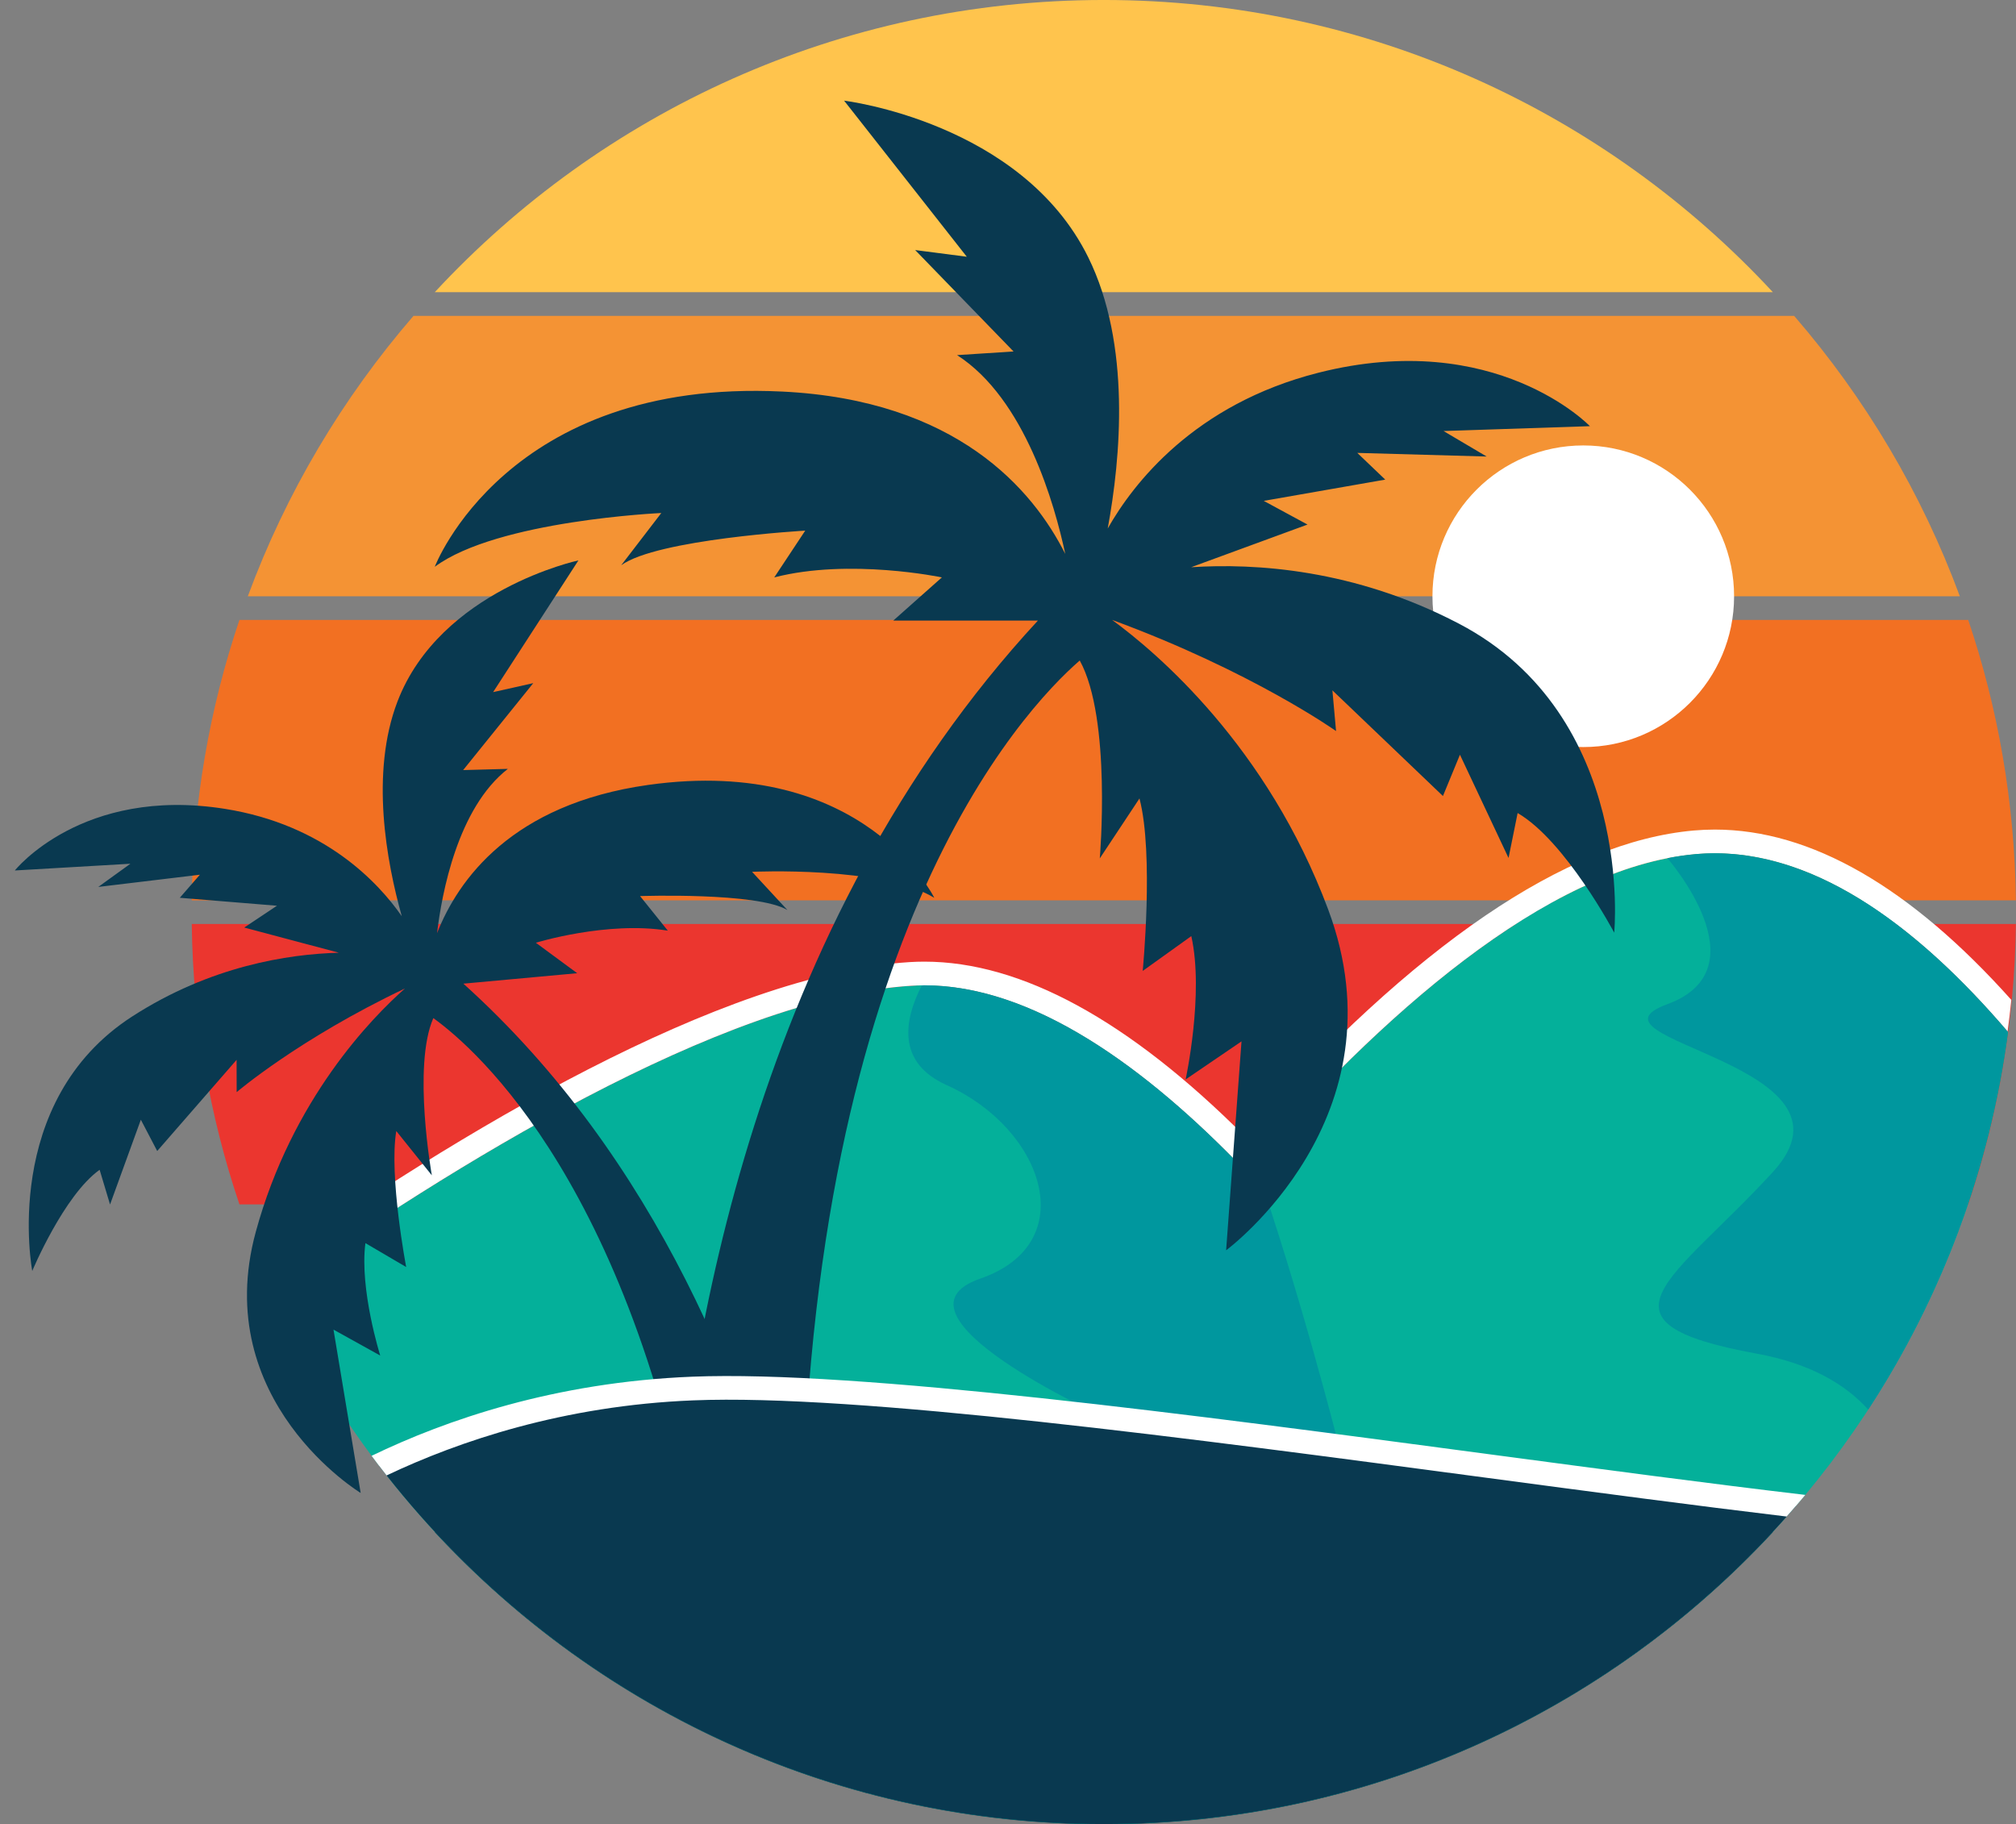
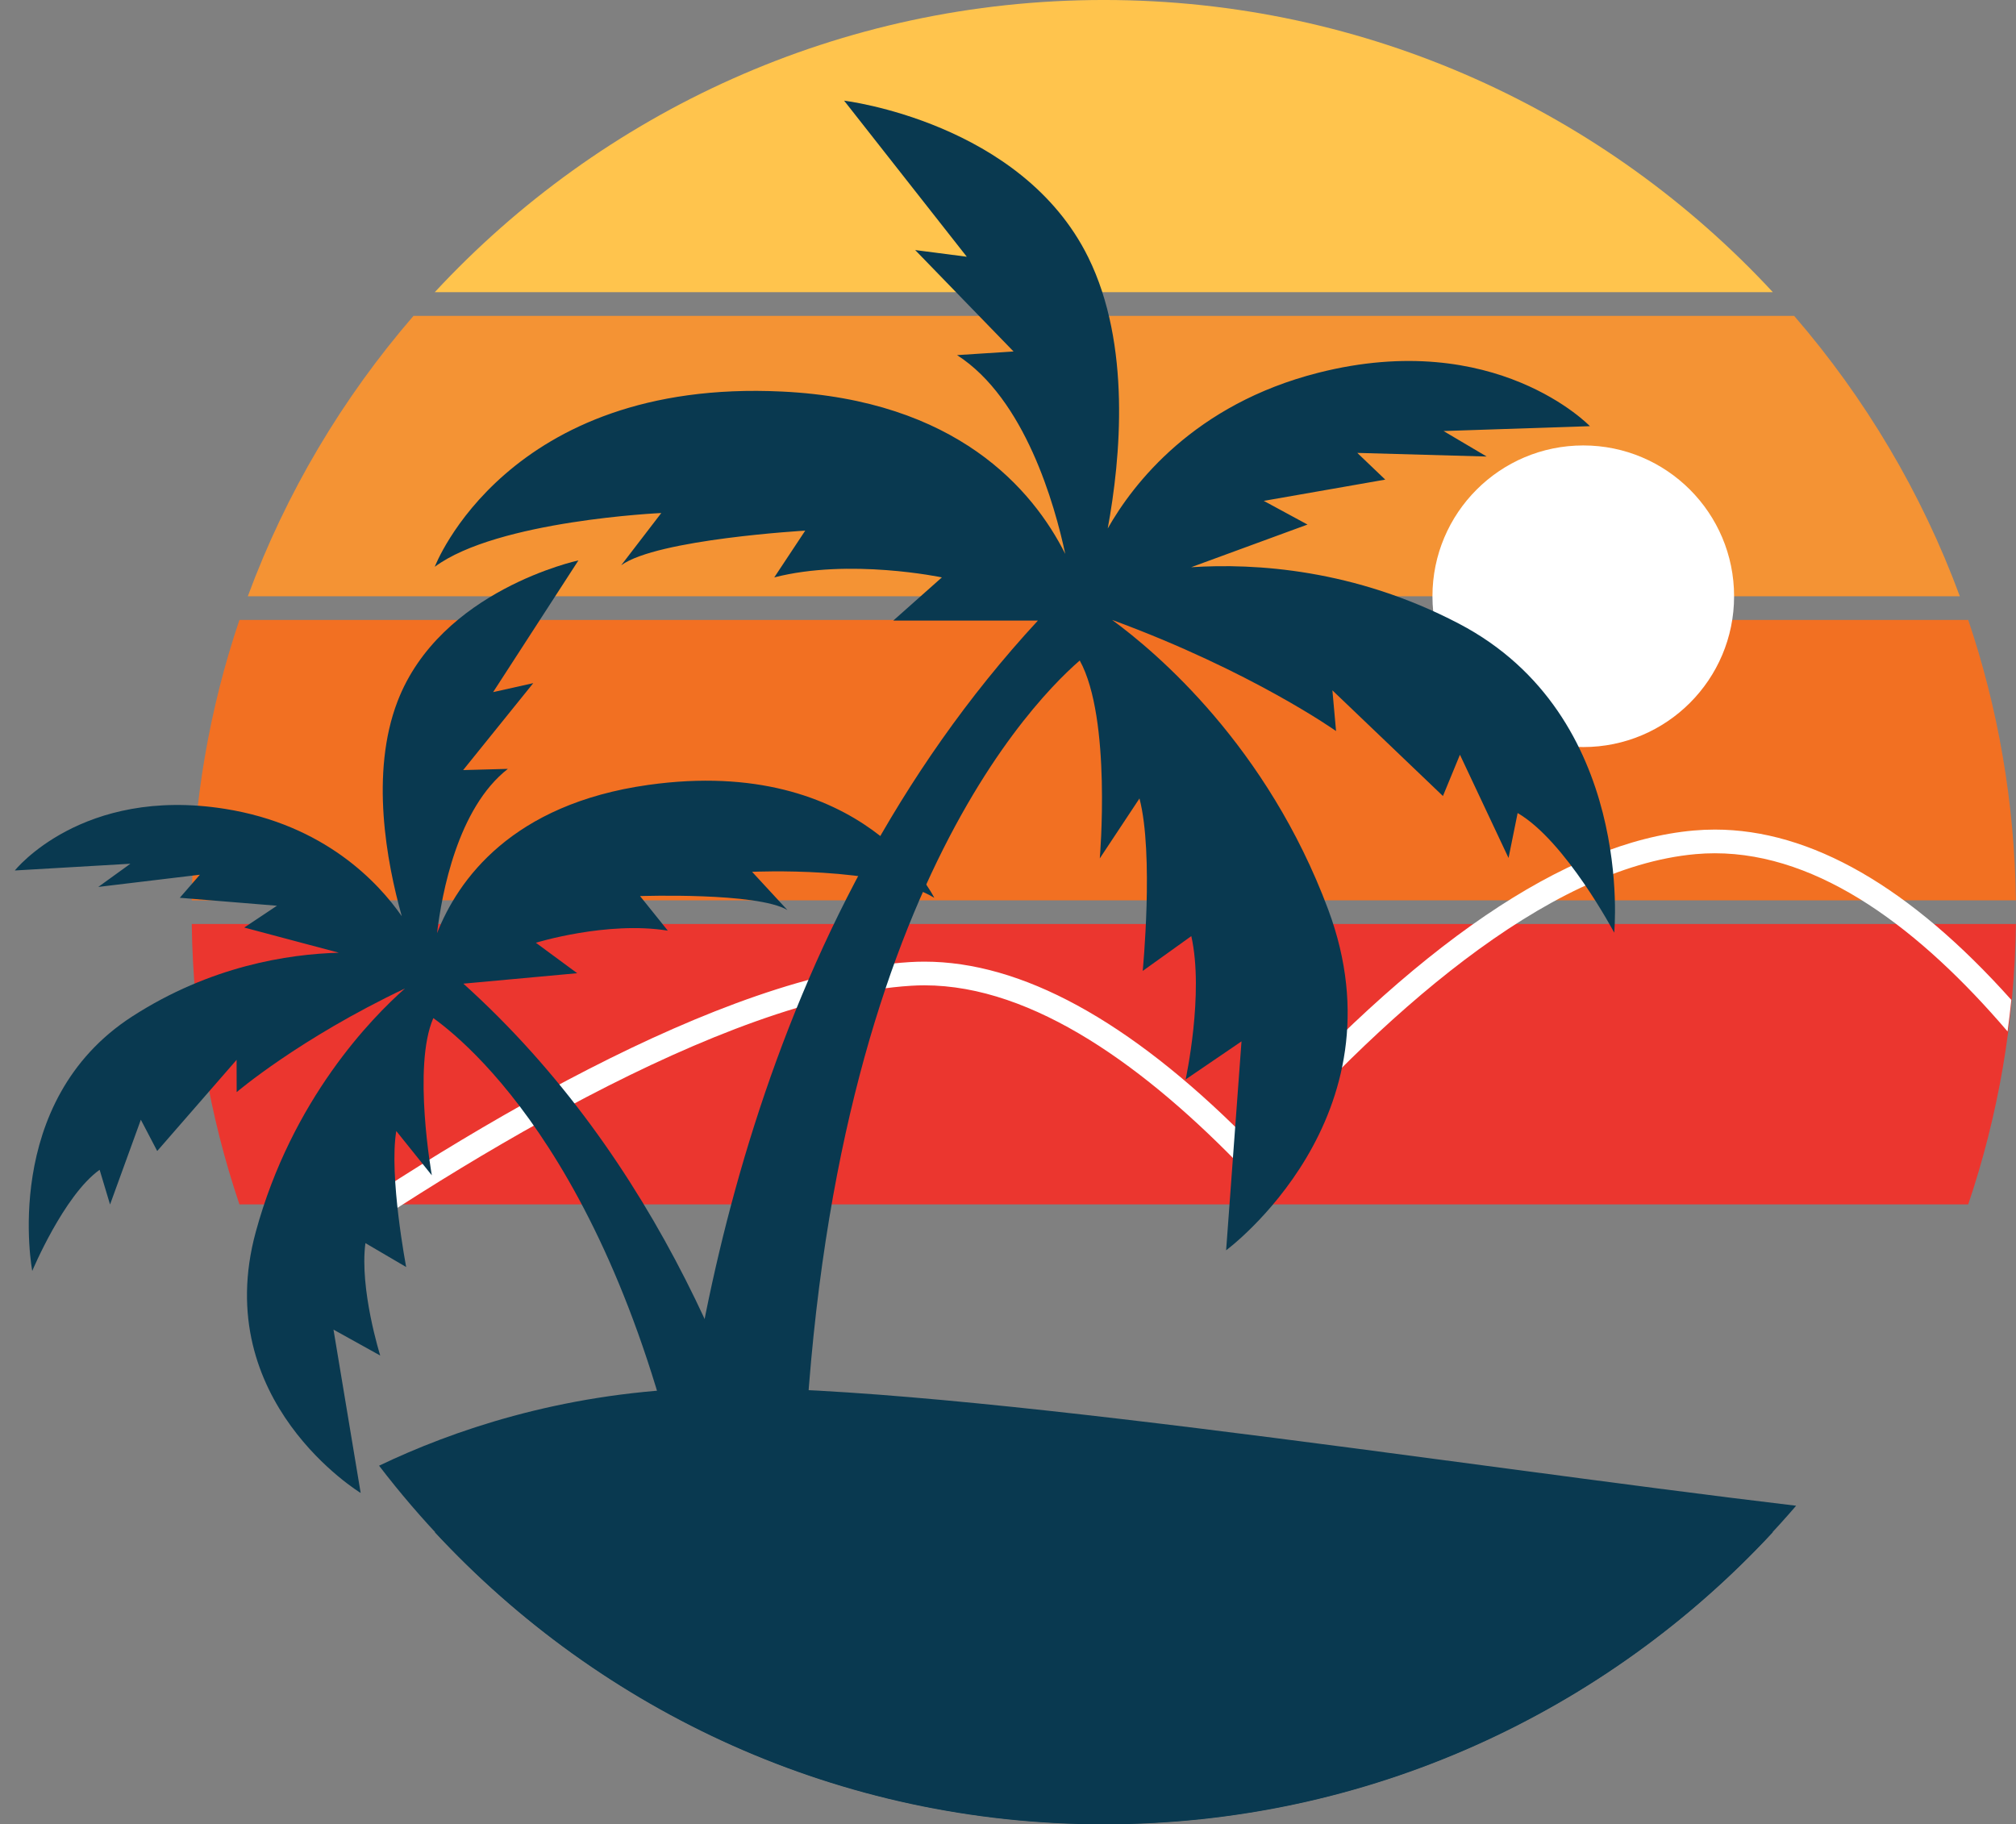
<svg xmlns="http://www.w3.org/2000/svg" height="615.4" preserveAspectRatio="xMidYMid meet" version="1.0" viewBox="-5.0 -0.0 680.0 615.4" width="680.0" zoomAndPan="magnify">
  <rect x="-5.0" y="-0.0" width="680.0" height="615.4" fill="#808080" stroke="none" />
  <defs>
    <clipPath id="a">
      <path d="M 59 209 L 674.961 209 L 674.961 304 L 59 304 Z M 59 209" />
    </clipPath>
    <clipPath id="b">
      <path d="M 59 311 L 674.961 311 L 674.961 407 L 59 407 Z M 59 311" />
    </clipPath>
    <clipPath id="c">
      <path d="M 141 516 L 593 516 L 593 615.379 L 141 615.379 Z M 141 516" />
    </clipPath>
    <clipPath id="d">
-       <path d="M 87 287 L 673 287 L 673 615.379 L 87 615.379 Z M 87 287" />
-     </clipPath>
+       </clipPath>
    <clipPath id="e">
      <path d="M 122 468 L 601 468 L 601 615.379 L 122 615.379 Z M 122 468" />
    </clipPath>
  </defs>
  <g>
    <g clip-path="url(#a)" id="change1_1">
      <path d="M 674.965 303.691 C 674.539 270.652 668.938 238.863 658.887 209.117 L 75.758 209.117 C 65.707 238.863 60.102 270.652 59.68 303.691 L 674.965 303.691" fill="#f27022" />
    </g>
    <g id="change2_1">
      <path d="M 78.59 201.129 L 656.051 201.129 C 643.148 166.18 624.086 134.215 600.176 106.555 L 134.469 106.555 C 110.555 134.215 91.492 166.18 78.59 201.129" fill="#f49334" />
    </g>
    <g clip-path="url(#b)" id="change3_1">
      <path d="M 658.887 406.254 C 668.938 376.512 674.543 344.723 674.965 311.684 L 59.68 311.684 C 60.102 344.723 65.703 376.512 75.758 406.254 L 658.887 406.254" fill="#eb362f" />
    </g>
    <g clip-path="url(#c)" id="change4_2">
      <path d="M 141.645 516.812 C 197.844 577.426 278.145 615.379 367.32 615.379 C 456.5 615.379 536.801 577.426 592.996 516.812 L 141.645 516.812" fill="#093950" />
    </g>
    <g id="change5_1">
      <path d="M 592.996 98.562 C 536.801 37.945 456.496 -0.004 367.32 -0.004 C 278.145 -0.004 197.844 37.945 141.645 98.562 L 592.996 98.562" fill="#ffc44d" />
    </g>
    <g id="change6_1">
      <path d="M 579.91 201.129 C 579.91 229.223 557.133 251.996 529.039 251.996 C 500.941 251.996 478.168 229.223 478.168 201.129 C 478.168 173.031 500.941 150.254 529.039 150.254 C 557.133 150.254 579.91 173.031 579.91 201.129" fill="#fff" />
    </g>
    <g clip-path="url(#d)" id="change7_1">
      <path d="M 672.312 348.102 C 641.324 311.824 605.004 284.715 566.961 288.109 C 516.352 292.621 460.207 343.148 415.16 395.012 C 380.465 358.797 340.539 330.121 302.336 332.508 C 238.23 336.516 145.363 394.652 87.434 435.48 C 135.973 541.566 243.031 615.277 367.32 615.277 C 523.508 615.277 652.5 498.883 672.312 348.102" fill="#04b09a" />
    </g>
    <g id="change6_2">
      <path d="M 87.887 435.164 C 145.844 394.355 238.395 336.504 302.336 332.508 C 303.828 332.414 305.316 332.367 306.816 332.367 C 343.645 332.371 381.82 360.211 415.16 395.012 C 460.207 343.148 516.352 292.621 566.961 288.109 C 569.121 287.914 571.273 287.82 573.422 287.82 C 609.047 287.82 642.961 313.793 672.156 347.922 C 672.637 344.391 673.066 340.844 673.422 337.27 C 639.363 299.18 605.746 279.828 573.422 279.828 C 571.031 279.828 568.617 279.938 566.25 280.148 C 523.148 283.992 472.234 318.676 414.844 383.262 C 375.777 344.18 339.465 324.379 306.816 324.379 C 305.152 324.379 303.48 324.43 301.84 324.531 C 238.148 328.512 148.887 382.555 84.57 427.73 C 85.641 430.227 86.75 432.703 87.887 435.164" fill="#fff" />
    </g>
    <g id="change4_3">
      <path d="M 263.562 534.23 C 248.312 471.711 216.719 390.707 151.297 331.805 L 189.695 328.281 L 175.746 318.004 C 175.746 318.004 199.785 310.598 220.254 313.922 L 210.891 302.262 C 210.891 302.262 250.445 300.91 260.594 306.973 L 248.68 294.078 C 248.68 294.078 292.398 292.035 310.137 302.844 C 310.137 302.844 286.52 254.512 213.633 264.77 C 167.535 271.258 149.473 296.84 142.418 314.77 C 144.008 301.449 149.332 272.582 166.305 259.352 L 151.219 259.762 L 174.871 230.434 L 161.328 233.465 L 190.102 189.035 C 190.102 189.035 143.531 198.996 129.09 236.582 C 119.812 260.734 125.367 290.711 130.523 309.051 C 122.688 297.785 104.543 278.164 70.781 272.824 C 22.602 265.211 0 293.625 0 293.625 L 38.98 291.352 L 28.152 299.176 L 62.414 295.059 L 55.645 302.836 L 88.414 305.52 L 77.383 312.875 L 109.305 321.371 C 92.203 321.824 65.973 325.859 39.637 342.84 C -5.043 371.656 5.879 428.707 5.879 428.707 C 5.879 428.707 16.547 403.176 28.605 394.59 L 32.121 406.301 L 42.508 377.703 L 48.027 388.254 L 74.805 357.504 L 74.828 368.398 C 74.828 368.398 95.805 350.43 131.594 333.43 C 120.531 343.188 93.492 370.699 81.266 415.562 C 65.691 472.711 116.656 503.598 116.656 503.598 L 107.488 448.5 L 123.25 457.246 C 123.25 457.246 116.215 434.906 118.254 419.324 L 132.004 427.387 C 132.004 427.387 126.152 396.703 128.664 381.512 L 140.66 396.457 C 140.66 396.457 134.07 359.625 141.164 343.426 C 155.664 353.852 209.594 400.863 231.488 534.23 L 263.562 534.23" fill="#093950" />
    </g>
    <g id="change8_1">
-       <path d="M 557.41 338.723 C 524.781 350.711 626.582 358.703 592.996 395.336 C 559.414 431.965 529.082 445.949 587.539 456.605 C 605.945 459.961 617.691 467.176 625.152 475.484 C 649.664 437.906 666.195 394.645 672.312 348.102 C 641.324 311.824 605.004 284.715 566.961 288.109 C 563.797 288.391 560.613 288.852 557.41 289.484 C 557.41 289.484 590.039 326.734 557.41 338.723" fill="#00979e" />
-     </g>
+       </g>
    <g id="change8_2">
-       <path d="M 446.656 487.855 C 446.656 487.855 433.5 435.848 418.047 391.715 C 417.082 392.812 416.113 393.91 415.16 395.012 C 381.551 359.926 343.031 331.922 305.926 332.375 C 299.793 344.348 297.547 358.496 314.324 366.031 C 346.957 380.684 360.277 419.309 325.645 431.297 C 291.016 443.285 367.32 477.973 367.32 477.973 L 446.656 487.855" fill="#00979e" />
-     </g>
+       </g>
    <g id="change4_4">
      <path d="M 487.031 210.336 C 451.895 191.98 418.387 189.926 396.785 191.332 L 436.023 176.941 L 421.273 168.953 L 462.246 161.781 L 452.82 152.77 L 496.457 153.996 L 481.91 145.395 L 531.281 143.754 C 531.281 143.754 499.527 110.57 439.711 125.727 C 397.797 136.352 377.207 163.164 368.637 178.266 C 373.012 154.562 376.551 116.16 362.07 86.805 C 339.535 41.121 279.719 33.953 279.719 33.953 L 321.098 86.602 L 303.688 84.348 L 336.871 118.559 L 317.82 119.785 C 340.73 134.492 350.77 170.242 354.312 186.844 C 343.355 165.07 317.645 134.93 258.824 132.078 C 165.816 127.57 141.645 191.188 141.645 191.188 C 162.746 175.523 218.055 173.051 218.055 173.051 L 204.535 190.668 C 216.621 181.859 266.605 178.992 266.605 178.992 L 256.16 194.766 C 281.562 188.211 312.699 194.766 312.699 194.766 L 296.312 209.324 L 345.094 209.324 C 250.082 312.062 226.371 452.582 221.004 533.453 L 265.348 533.453 C 265.328 317.906 340.27 239.227 359.199 222.797 C 370.012 242.383 365.961 289.547 365.961 289.547 L 379.348 269.332 C 384.262 288.18 380.438 327.512 380.438 327.512 L 396.828 315.766 C 401.199 335.16 394.914 364.113 394.914 364.113 L 413.762 351.273 L 408.574 421.746 C 408.574 421.746 469.211 376.949 442.988 306.754 C 422.406 251.648 385.164 220.113 370.102 209.098 C 417.152 226.379 445.652 246.594 445.652 246.594 L 444.422 232.867 L 481.707 268.512 L 487.441 254.582 L 503.832 289.406 L 506.902 274.25 C 523.086 283.672 539.477 314.605 539.477 314.605 C 539.477 314.605 546.645 241.473 487.031 210.336" fill="#093950" />
    </g>
    <g clip-path="url(#e)" id="change4_1">
      <path d="M 600.836 507.91 C 482.812 493.895 304.281 465.348 228.633 468.371 C 183.625 470.172 147.535 482.59 122.863 494.402 C 179.086 567.875 267.66 615.277 367.32 615.277 C 460.734 615.277 544.414 573.633 600.836 507.91" fill="#093950" />
    </g>
    <g id="change6_3">
-       <path d="M 125.391 497.688 C 149.691 486.164 185.02 474.117 228.789 472.367 C 283.969 470.121 396.84 485.203 496.414 498.477 C 532.262 503.258 566.91 507.871 597.648 511.551 C 599.777 509.148 601.875 506.723 603.93 504.254 C 571.961 500.488 535.371 495.609 497.469 490.559 C 397.578 477.238 284.355 462.145 228.473 464.379 C 182.145 466.23 145.344 478.988 120.34 491.074 C 121.996 493.301 123.676 495.508 125.391 497.688" fill="#fff" />
-     </g>
+       </g>
  </g>
</svg>